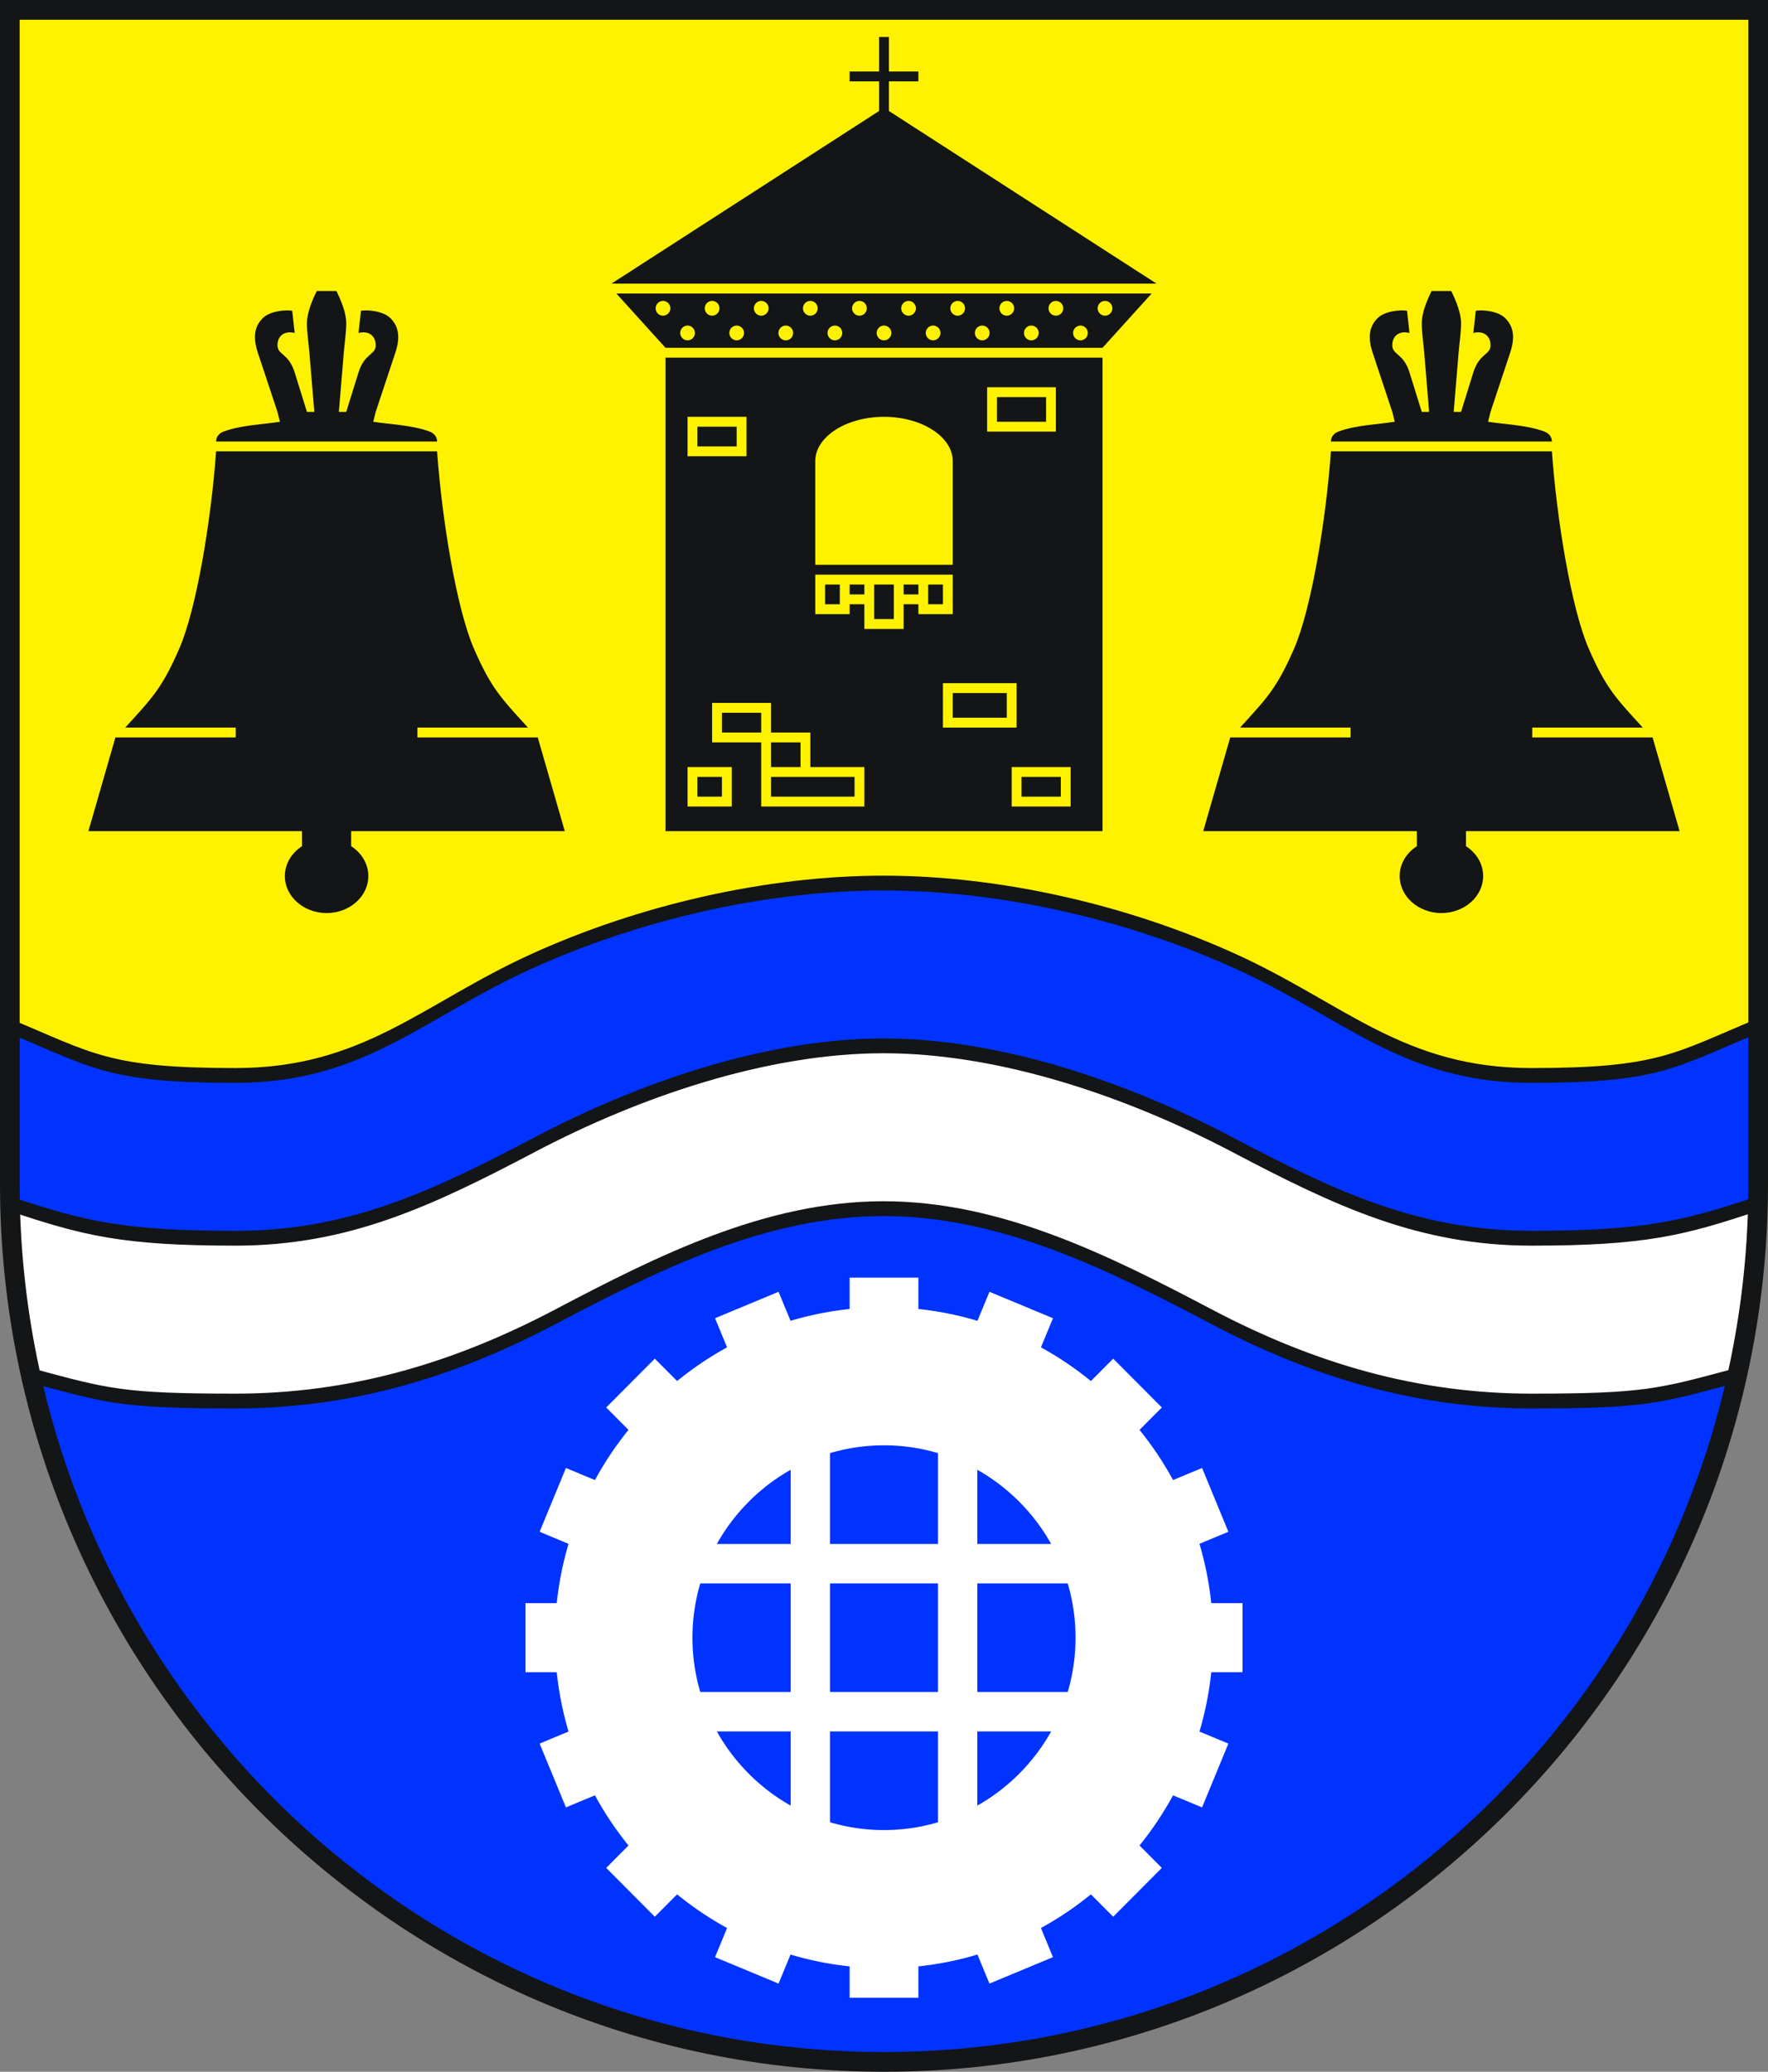
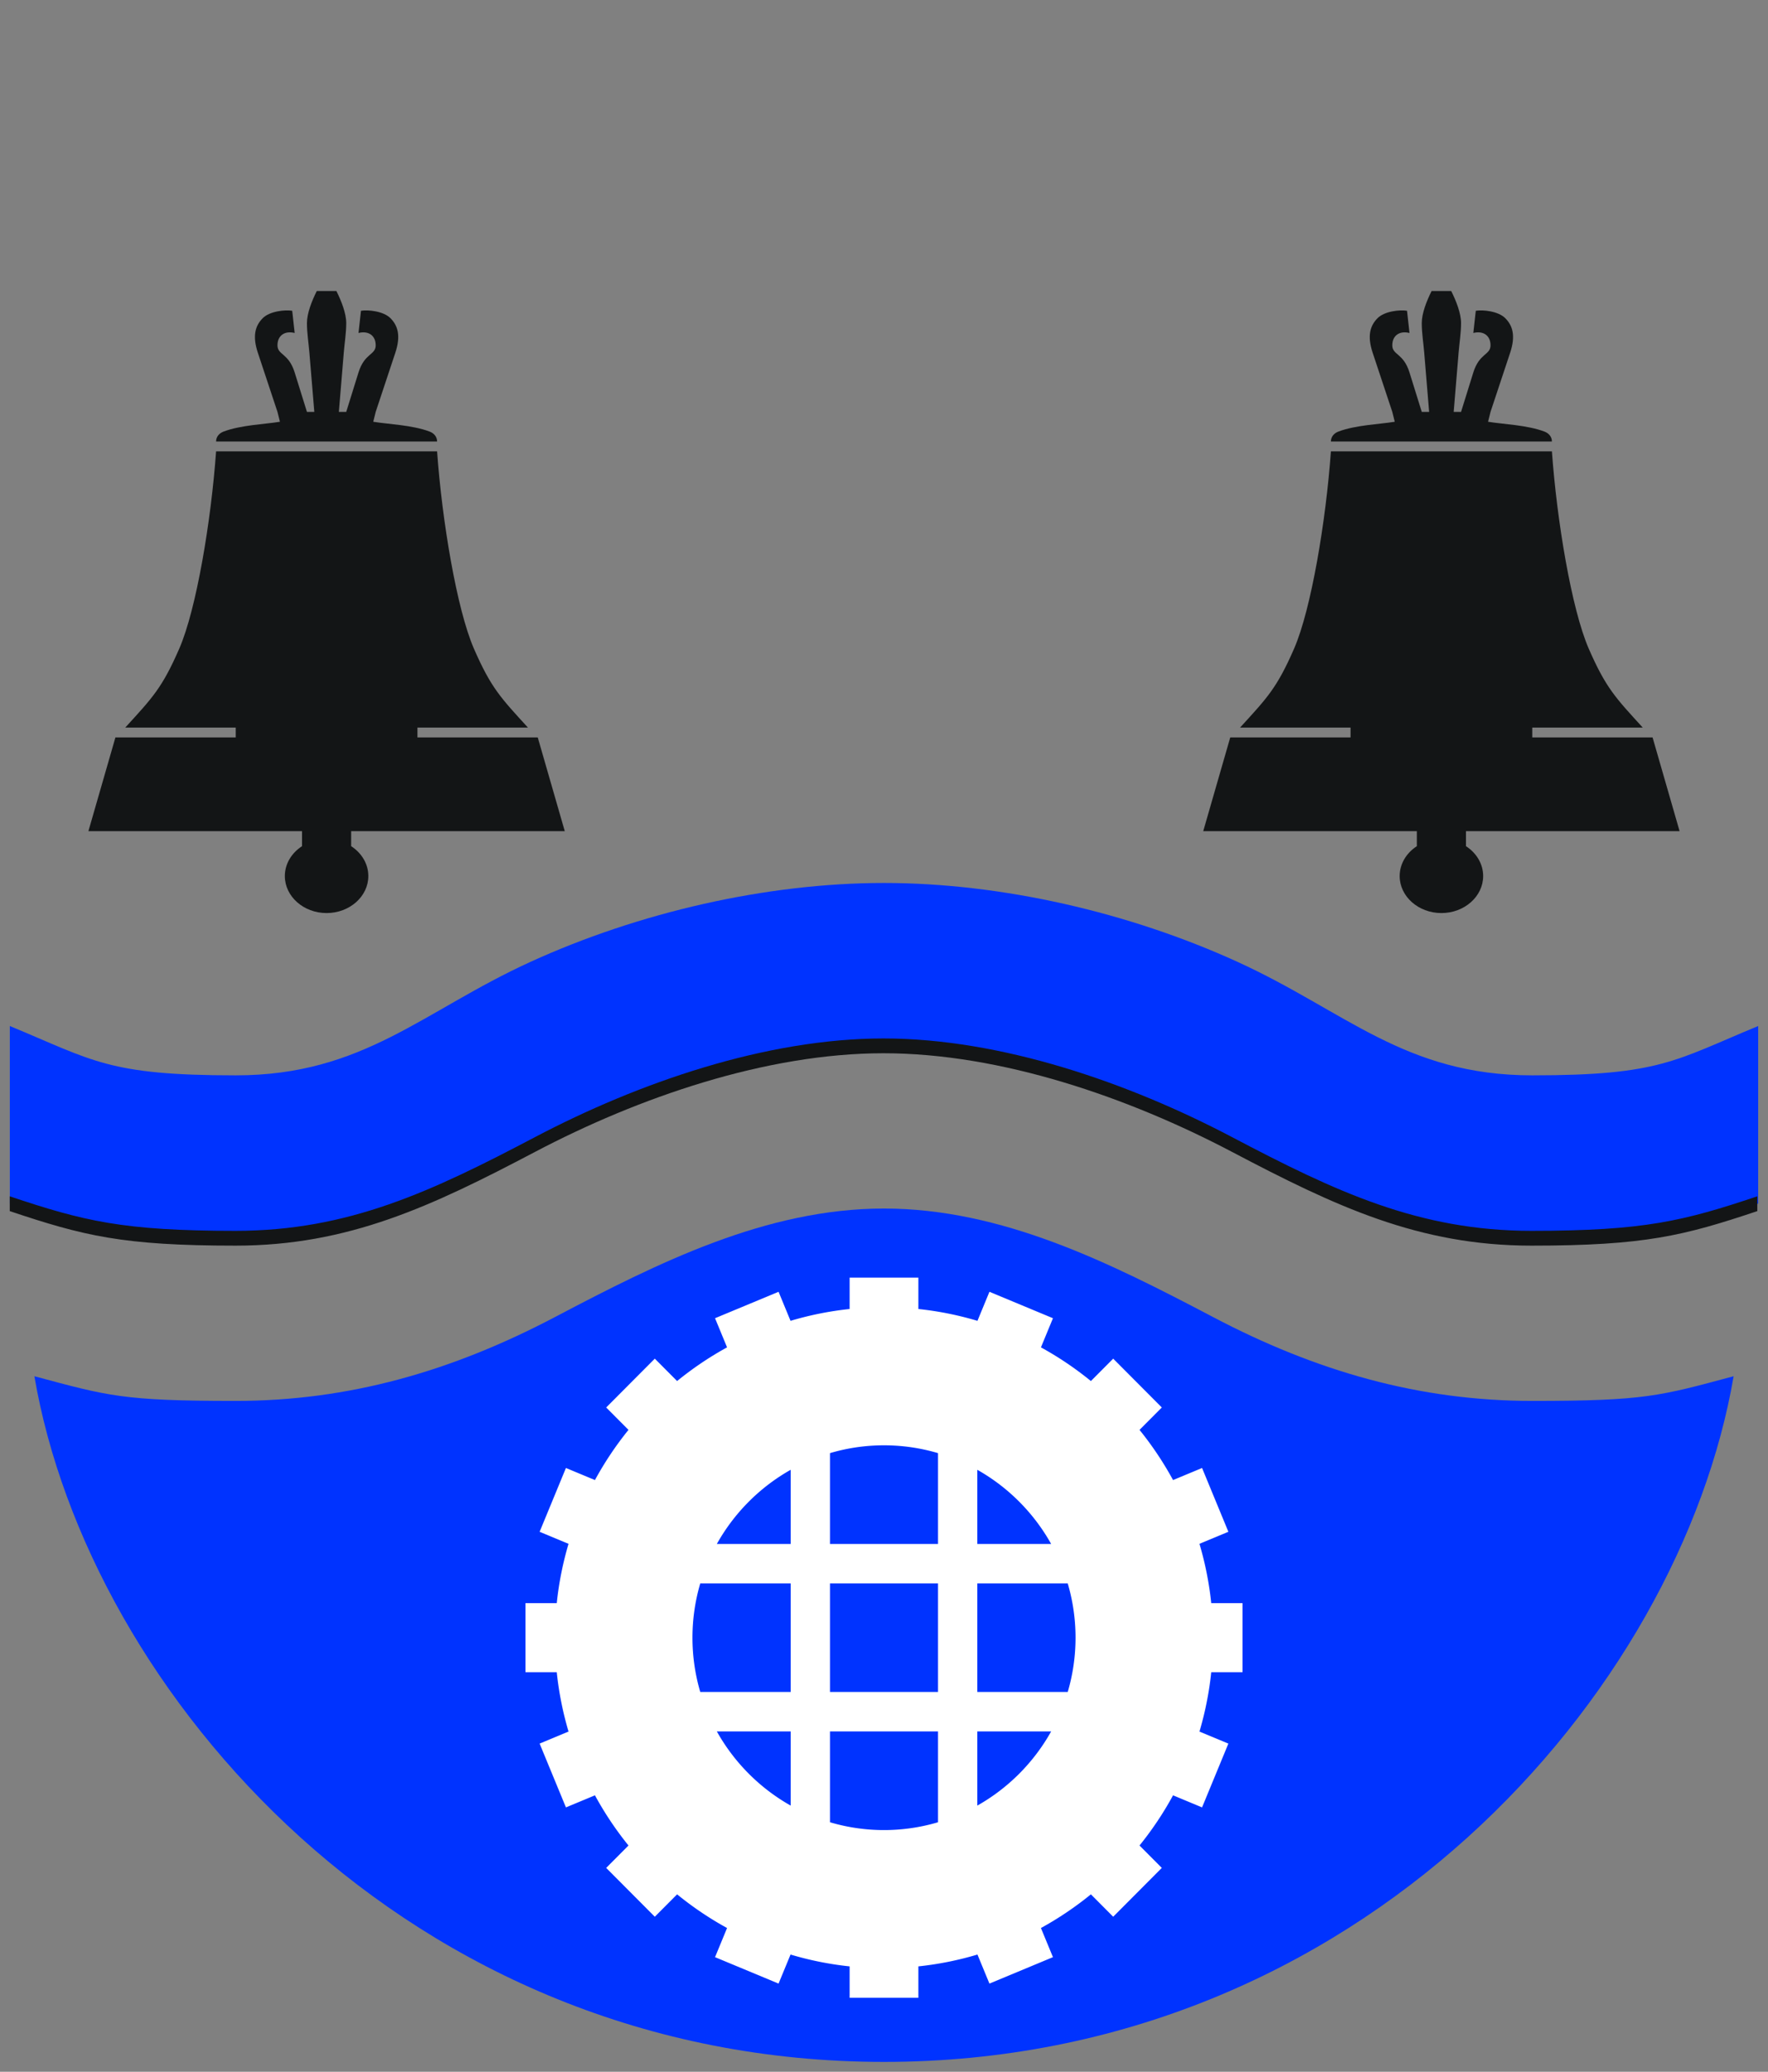
<svg xmlns="http://www.w3.org/2000/svg" width="640" height="750" viewBox="0 0 7111.111 8333.334" xml:space="preserve" style="fill-rule:evenodd">
  <rect x="0" y="0" width="7111.111" height="8333.334" fill="#808080" stroke="none" />
  <path d="M138.272 5535.716c296.296 79.365 355.555 99.206 809.876 99.206 454.32 0 869.135-119.047 1283.952-337.301 414.815-218.254 849.382-436.508 1323.458-436.508 474.074 0 908.642 218.253 1323.458 436.508 414.815 218.253 829.63 337.301 1283.952 337.301 454.321 0 513.58-19.84 809.877-99.206-217.284 1269.838-1498.12 2757.935-3417.28 2757.935-1919.17 0-3200-1488.097-3417.28-2757.935z" style="fill:#03f;fill-opacity:1" />
-   <path d="M39.507 4841.268c0 238.095 39.506 456.35 98.765 694.444 296.296 79.365 355.556 99.206 809.876 99.206 454.321 0 869.136-119.047 1283.952-337.301 414.815-218.254 849.383-436.508 1323.459-436.508 474.073 0 908.64 218.253 1323.458 436.508 414.814 218.253 829.629 337.301 1283.952 337.301 454.32 0 513.58-19.84 809.876-99.206 59.26-238.095 98.765-456.35 98.765-694.444-296.296 99.207-454.32 138.889-908.641 138.889-454.32 0-790.123-158.73-1204.94-376.984-414.815-218.254-928.395-396.826-1402.47-396.826-474.074 0-987.654 178.571-1402.47 396.826-414.815 218.253-750.617 376.984-1204.94 376.984-454.321 0-612.345-39.683-908.642-138.889z" style="fill:#fff" />
  <path d="M39.507 4126.984v714.285c296.296 99.207 454.32 138.889 908.641 138.889 454.32 0 790.123-158.73 1204.94-376.984 414.815-218.254 928.394-396.826 1402.47-396.826 474.074 0 987.654 178.571 1402.47 396.826 414.815 218.253 750.617 376.984 1204.94 376.984 454.321 0 612.345-39.683 908.642-138.889v-714.285c-335.803 138.889-395.062 198.412-908.642 198.412s-750.616-257.936-1185.181-456.349c-434.568-198.412-948.148-317.46-1422.219-317.46-474.073 0-987.653 119.047-1422.218 317.46-434.568 198.413-671.604 456.35-1185.182 456.35-513.58 0-572.839-59.524-908.641-198.413z" style="fill:#03f;fill-opacity:1" />
-   <path d="M39.507 4126.984c335.802 138.889 395.061 198.412 908.641 198.412 513.58 0 750.616-257.936 1185.182-456.349 434.568-198.412 948.148-317.46 1422.218-317.46 474.074 0 987.654 119.047 1422.219 317.46 434.567 198.413 671.604 456.35 1185.181 456.35 513.58 0 572.84-59.524 908.642-198.413V39.682H39.5v4087.302z" style="fill:#fff200;fill-opacity:1" />
-   <path d="M2676.538 1438.486h1758.025v1904.757H2676.538V1438.486zm1293.826 119.047h276.543v178.571h-276.543v-178.57zm-177.777 1190.474h296.296v178.57h-296.296v-178.57zm39.506 39.682h217.283v99.207h-217.283v-99.207zM2765.429 1676.581h237.036v158.73H2765.43v-158.73zm39.506 39.682h158.024v79.365h-158.024v-79.365zm59.26 1111.109h237.036v119.047h158.024v138.889h217.283v158.73h-414.814V2986.1h-197.53v-158.73zm39.506 39.682h158.024v79.365H2903.7v-79.365zm1165.433 218.254h237.037v158.73h-237.037v-158.73zm39.507 39.682h158.024v79.365H4108.64v-79.365zm-849.383 0h177.778v79.365h-335.803v-79.365h158.024zm256.79-813.492h316.05v158.73h-138.271v-39.683h-59.26v99.207h-158.024v-99.207h-59.259v39.683h-138.271v-158.73h237.037zm0 39.683h79.013v138.889h-79.012V2351.18zm217.284 0h59.26v79.365h-59.26v-79.365zm-98.765 0h59.259v39.682h-59.26v-39.682zm-217.284 0h59.26v39.682h-59.26v-39.682zm-98.765 0h59.26v79.365h-59.26v-79.365zm-553.086 734.126h177.777v158.73h-177.777v-158.73zm39.506 39.682h98.766v79.366h-98.766v-79.366zm296.297-138.888h118.518v99.206h-118.518v-99.206zm908.641-1388.886h197.53v99.207h-197.53v-99.207zM2666.67 1210.311c16.32 0 29.63 13.37 29.63 29.762 0 16.393-13.31 29.762-29.63 29.762s-29.63-13.37-29.63-29.762c0-16.393 13.31-29.762 29.63-29.762zm197.53 0c16.32 0 29.63 13.37 29.63 29.762 0 16.393-13.31 29.762-29.63 29.762s-29.63-13.37-29.63-29.762c0-16.393 13.31-29.762 29.63-29.762zm197.53 0c16.32 0 29.63 13.37 29.63 29.762 0 16.393-13.31 29.762-29.63 29.762s-29.629-13.37-29.629-29.762c0-16.393 13.31-29.762 29.63-29.762zm197.531 0c16.32 0 29.63 13.37 29.63 29.762 0 16.393-13.31 29.762-29.63 29.762s-29.63-13.37-29.63-29.762c0-16.393 13.31-29.762 29.63-29.762zm197.53 0c16.32 0 29.63 13.37 29.63 29.762 0 16.393-13.31 29.762-29.63 29.762s-29.63-13.37-29.63-29.762c0-16.393 13.31-29.762 29.63-29.762zm197.53 0c16.32 0 29.63 13.37 29.63 29.762 0 16.393-13.31 29.762-29.63 29.762s-29.629-13.37-29.629-29.762c0-16.393 13.31-29.762 29.63-29.762zm197.53 0c16.32 0 29.63 13.37 29.63 29.762 0 16.393-13.31 29.762-29.63 29.762s-29.629-13.37-29.629-29.762c0-16.393 13.31-29.762 29.63-29.762zm197.531 0c16.32 0 29.63 13.37 29.63 29.762 0 16.393-13.31 29.762-29.63 29.762s-29.63-13.37-29.63-29.762c0-16.393 13.31-29.762 29.63-29.762zm197.53 0c16.32 0 29.63 13.37 29.63 29.762 0 16.393-13.31 29.762-29.63 29.762s-29.63-13.37-29.63-29.762c0-16.393 13.31-29.762 29.63-29.762zm197.53 0c16.32 0 29.63 13.37 29.63 29.762 0 16.393-13.31 29.762-29.63 29.762s-29.629-13.37-29.629-29.762c0-16.393 13.31-29.762 29.63-29.762zm-1679.012 99.206c16.32 0 29.63 13.37 29.63 29.762 0 16.393-13.31 29.762-29.63 29.762s-29.63-13.369-29.63-29.762 13.31-29.762 29.63-29.762zm197.53 0c16.32 0 29.63 13.37 29.63 29.762 0 16.393-13.31 29.762-29.63 29.762s-29.63-13.369-29.63-29.762 13.31-29.762 29.63-29.762zm197.53 0c16.32 0 29.63 13.37 29.63 29.762 0 16.393-13.31 29.762-29.63 29.762s-29.629-13.369-29.629-29.762 13.31-29.762 29.63-29.762zm197.531 0c16.32 0 29.63 13.37 29.63 29.762 0 16.393-13.31 29.762-29.63 29.762s-29.63-13.369-29.63-29.762 13.31-29.762 29.63-29.762zm197.53 0c16.32 0 29.63 13.37 29.63 29.762 0 16.393-13.31 29.762-29.63 29.762s-29.63-13.369-29.63-29.762 13.31-29.762 29.63-29.762zm197.53 0c16.32 0 29.63 13.37 29.63 29.762 0 16.393-13.31 29.762-29.63 29.762s-29.629-13.369-29.629-29.762 13.31-29.762 29.63-29.762zm197.531 0c16.32 0 29.63 13.37 29.63 29.762 0 16.393-13.31 29.762-29.63 29.762s-29.63-13.369-29.63-29.762 13.31-29.762 29.63-29.762zm197.53 0c16.32 0 29.63 13.37 29.63 29.762 0 16.393-13.31 29.762-29.63 29.762s-29.63-13.369-29.63-29.762 13.31-29.762 29.63-29.762zm197.53 0c16.32 0 29.63 13.37 29.63 29.762 0 16.393-13.31 29.762-29.63 29.762s-29.629-13.369-29.629-29.762 13.31-29.762 29.63-29.762zM3279.01 1855.152c0-98.353 124.227-178.57 276.543-178.57s276.544 80.218 276.544 178.57v416.667H3279.01v-416.667zm-819.752-714.285 1076.537-694.443V327.376h-118.518v-39.682h118.518V148.805h39.506v138.889h118.519v39.682H3575.3v119.048l1076.538 694.443H2459.247zm1975.303 257.937 197.53-218.253H2479.015l197.53 218.253h1758.023z" style="fill:#131516" />
-   <path d="M7111.11 4761.903c0 1967.078-1597.22 3571.43-3555.555 3571.43C1597.221 8333.333 0 6728.981 0 4761.903V0h7111.1v4761.903zm-79.011 0c0 1927.739-1557.374 3492.065-3476.544 3492.065-1919.17 0-3476.543-1564.326-3476.543-3492.065V79.365h6953.077v4682.538z" style="fill:#131516" />
  <path d="m2276.26 7269.9-105.83-256.63 116.282-48.381a1324.698 1324.698 0 0 1-47.38-238.699H2113.58v-277.778h125.757c8.54-81.988 24.604-161.761 47.383-238.694l-116.29-48.385 105.83-256.63 116.684 48.547c38.85-71.5 84.109-139 134.886-201.841l-89.68-90.08 195.548-196.42 89.683 90.083c62.554-51.008 129.774-96.452 200.944-135.488l-48.336-117.21 255.49-106.301 48.17 116.817a1309.092 1309.092 0 0 1 237.633-47.607V5138.89h276.544v126.317c81.62 8.58 161.039 24.722 237.63 47.607l48.173-116.821 255.49 106.302-48.336 117.213c71.182 39.02 138.383 84.488 200.94 135.488l89.687-90.087 195.548 196.42-89.687 90.088c50.781 62.833 96.023 130.35 134.885 201.837l116.693-48.552 105.83 256.631-116.303 48.389a1325.387 1325.387 0 0 1 47.396 238.69h125.756v277.778h-125.752c-8.538 81.98-24.616 161.77-47.396 238.695l116.299 48.385-105.83 256.63-116.689-48.551c-38.846 71.5-84.116 138.996-134.89 201.837l89.688 90.087-195.548 196.42-89.687-90.087c-62.554 51.008-129.77 96.453-200.94 135.488l48.336 117.214-255.49 106.302-48.174-116.822a1309.193 1309.193 0 0 1-237.629 47.607v126.318h-276.544V7909.4c-81.615-8.579-161.05-24.726-237.633-47.607l-48.17 116.818-255.49-106.302 48.336-117.21c-71.174-39.02-138.394-84.484-200.944-135.488l-89.683 90.084-195.547-196.42 89.679-90.08c-50.774-62.834-96.04-130.35-134.89-201.841l-116.682 48.547zm903.987-7.23v-298.384h-297.04c69.701 124.781 172.824 228.365 297.04 298.384zm0-457.115v-436.508h-363.73c-20.368 69.262-31.331 142.508-31.331 218.254 0 75.742 10.966 148.988 31.324 218.253h363.737zm0-595.238V5911.96c-124.208 70.02-227.322 173.591-297.027 298.357h297.027zm158.024-365.368v365.368h434.568v-365.36c-68.958-20.453-141.875-31.464-217.284-31.464-75.401 0-148.334 11-217.283 31.456zm0 524.098v436.508h434.568v-436.508H3338.27zm0 595.238v365.373c68.954 20.452 141.883 31.452 217.283 31.452 75.41 0 148.326-11.008 217.284-31.456v-365.37H3338.27zm592.592-1052.316v298.345h297.003c-69.7-124.758-172.812-228.332-297.003-298.345zm0 457.075v436.508h363.717c20.358-69.266 31.345-142.512 31.345-218.253 0-75.746-10.979-148.992-31.352-218.254h-363.71zm0 595.238v298.37c124.208-70.013 227.322-173.596 297.015-298.37h-297.015z" style="fill:#fff" />
  <path d="M629.921 6840.55v59.055c295.276 98.425 452.756 137.795 905.512 137.795s787.402-157.48 1200.79-374.016c413.386-216.535 925.197-393.7 1397.64-393.7 472.441 0 984.252 177.164 1397.64 393.7 413.386 216.535 748.031 374.016 1200.79 374.016 452.756 0 610.236-39.37 905.512-137.795v-59.055c-295.276 98.425-452.756 137.795-905.512 137.795s-787.402-157.48-1200.79-374.016c-413.386-216.535-925.197-393.701-1397.64-393.701-472.441 0-984.252 177.165-1397.64 393.701-413.386 216.535-748.031 374.016-1200.79 374.016-452.756 0-610.236-39.37-905.512-137.795z" style="fill:#131516" transform="matrix(1.003 0 0 1.008 -592.591 -2083.333)" />
-   <path d="M629.921 6131.89v59.055c334.646 137.795 393.701 196.85 905.512 196.85 511.811 0 748.031-255.906 1181.1-452.756 433.071-196.85 944.882-314.96 1417.32-314.96 472.441 0 984.252 118.11 1417.32 314.96 433.071 196.85 669.291 452.756 1181.1 452.756 511.811 0 570.866-59.055 905.512-196.85v-59.055c-334.646 137.795-393.701 196.85-905.512 196.85-511.811 0-748.031-255.906-1181.1-452.756-433.071-196.85-944.882-314.961-1417.32-314.961-472.441 0-984.252 118.11-1417.32 314.961-433.071 196.85-669.291 452.756-1181.1 452.756-511.811 0-570.866-59.055-905.512-196.85zM728.346 7529.53v59.055c295.276 78.74 354.331 98.425 807.087 98.425s866.142-118.11 1279.53-334.646c413.386-216.535 846.457-433.07 1318.9-433.07 472.441 0 905.512 216.534 1318.9 433.07 413.386 216.535 826.772 334.646 1279.53 334.646 452.756 0 511.811-19.685 807.087-98.425v-59.055c-295.276 78.74-354.331 98.425-807.087 98.425s-866.142-118.11-1279.53-334.646c-413.386-216.535-846.457-433.07-1318.9-433.07-472.441 0-905.512 216.534-1318.9 433.07-413.386 216.535-826.772 334.646-1279.53 334.646-452.756 0-511.811-19.685-807.087-98.425z" style="fill:#131516" transform="matrix(1.003 0 0 1.008 -592.591 -2083.333)" />
  <path d="M1758.024 1775.792c0-19.841-13.53-33.528-29.63-39.683-69.882-26.73-167.9-29.762-227.16-39.682l9.877-39.683 79.012-238.094c22.732-68.504 9.877-109.128-19.753-138.889-28.164-28.29-89.817-34.563-118.518-29.762l-9.876 89.286c39.506-9.92 69.135 9.92 69.135 49.603 0 39.682-44.847 31.051-69.135 109.127l-49.383 158.73h-29.63l19.753-238.095c3.291-39.682 9.877-79.365 9.877-119.047 0-39.683-19.753-89.286-39.506-128.969h-79.013c-19.753 39.683-39.506 89.286-39.506 128.969 0 39.682 6.586 79.365 9.877 119.047l19.753 238.095h-29.63l-49.383-158.73c-24.288-78.08-69.135-69.444-69.135-109.127 0-39.683 29.63-59.524 69.135-49.603l-9.876-89.286c-28.701-4.802-90.355 1.472-118.518 29.762-29.63 29.762-42.485 70.389-19.753 138.889l79.012 238.094 9.876 39.683c-59.259 9.92-157.277 12.952-227.16 39.682-16.099 6.155-29.63 19.841-29.63 39.683h888.889zm-888.888 39.682c-19.753 277.778-79.012 634.92-148.148 793.651-69.136 158.73-108.642 198.412-217.284 317.46h444.444v39.683h-483.95l-108.642 376.985h859.259v60.345c-41.85 27.107-69.136 70.928-69.136 120.21 0 81.96 75.425 148.81 167.901 148.81 92.476 0 167.901-66.85 167.901-148.81 0-49.281-27.287-93.103-69.135-120.21v-60.345h859.258l-108.642-376.985h-483.95v-39.682h444.444c-108.642-119.048-148.149-158.73-217.284-317.46-69.135-158.73-128.395-515.874-148.148-793.652H869.136zM6241.967 1775.792c0-19.841-13.53-33.528-29.63-39.683-69.882-26.73-167.9-29.762-227.16-39.682l9.877-39.683 79.012-238.094c22.732-68.504 9.877-109.128-19.753-138.889-28.164-28.29-89.817-34.563-118.518-29.762l-9.876 89.286c39.506-9.92 69.135 9.92 69.135 49.603 0 39.682-44.847 31.051-69.135 109.127l-49.383 158.73h-29.63l19.753-238.095c3.291-39.682 9.877-79.365 9.877-119.047 0-39.683-19.753-89.286-39.506-128.969h-79.013c-19.753 39.683-39.506 89.286-39.506 128.969 0 39.682 6.586 79.365 9.877 119.047l19.753 238.095h-29.63l-49.383-158.73c-24.288-78.08-69.135-69.444-69.135-109.127 0-39.683 29.63-59.524 69.135-49.603l-9.876-89.286c-28.701-4.802-90.355 1.472-118.518 29.762-29.63 29.762-42.485 70.389-19.753 138.889l79.012 238.094 9.876 39.683c-59.259 9.92-157.277 12.952-227.16 39.682-16.099 6.155-29.63 19.841-29.63 39.683h888.889zm-888.888 39.682c-19.753 277.778-79.012 634.92-148.148 793.651-69.136 158.73-108.642 198.412-217.283 317.46h444.443v39.683h-483.95L4839.5 3343.253h859.259v60.345c-41.85 27.107-69.136 70.928-69.136 120.21 0 81.96 75.425 148.81 167.901 148.81 92.476 0 167.901-66.85 167.901-148.81 0-49.281-27.286-93.103-69.135-120.21v-60.345h859.258l-108.642-376.985h-483.95v-39.682H6607.4c-108.642-119.048-148.148-158.73-217.283-317.46-69.136-158.73-128.396-515.874-148.149-793.652H5353.08z" style="fill:#131516" />
</svg>